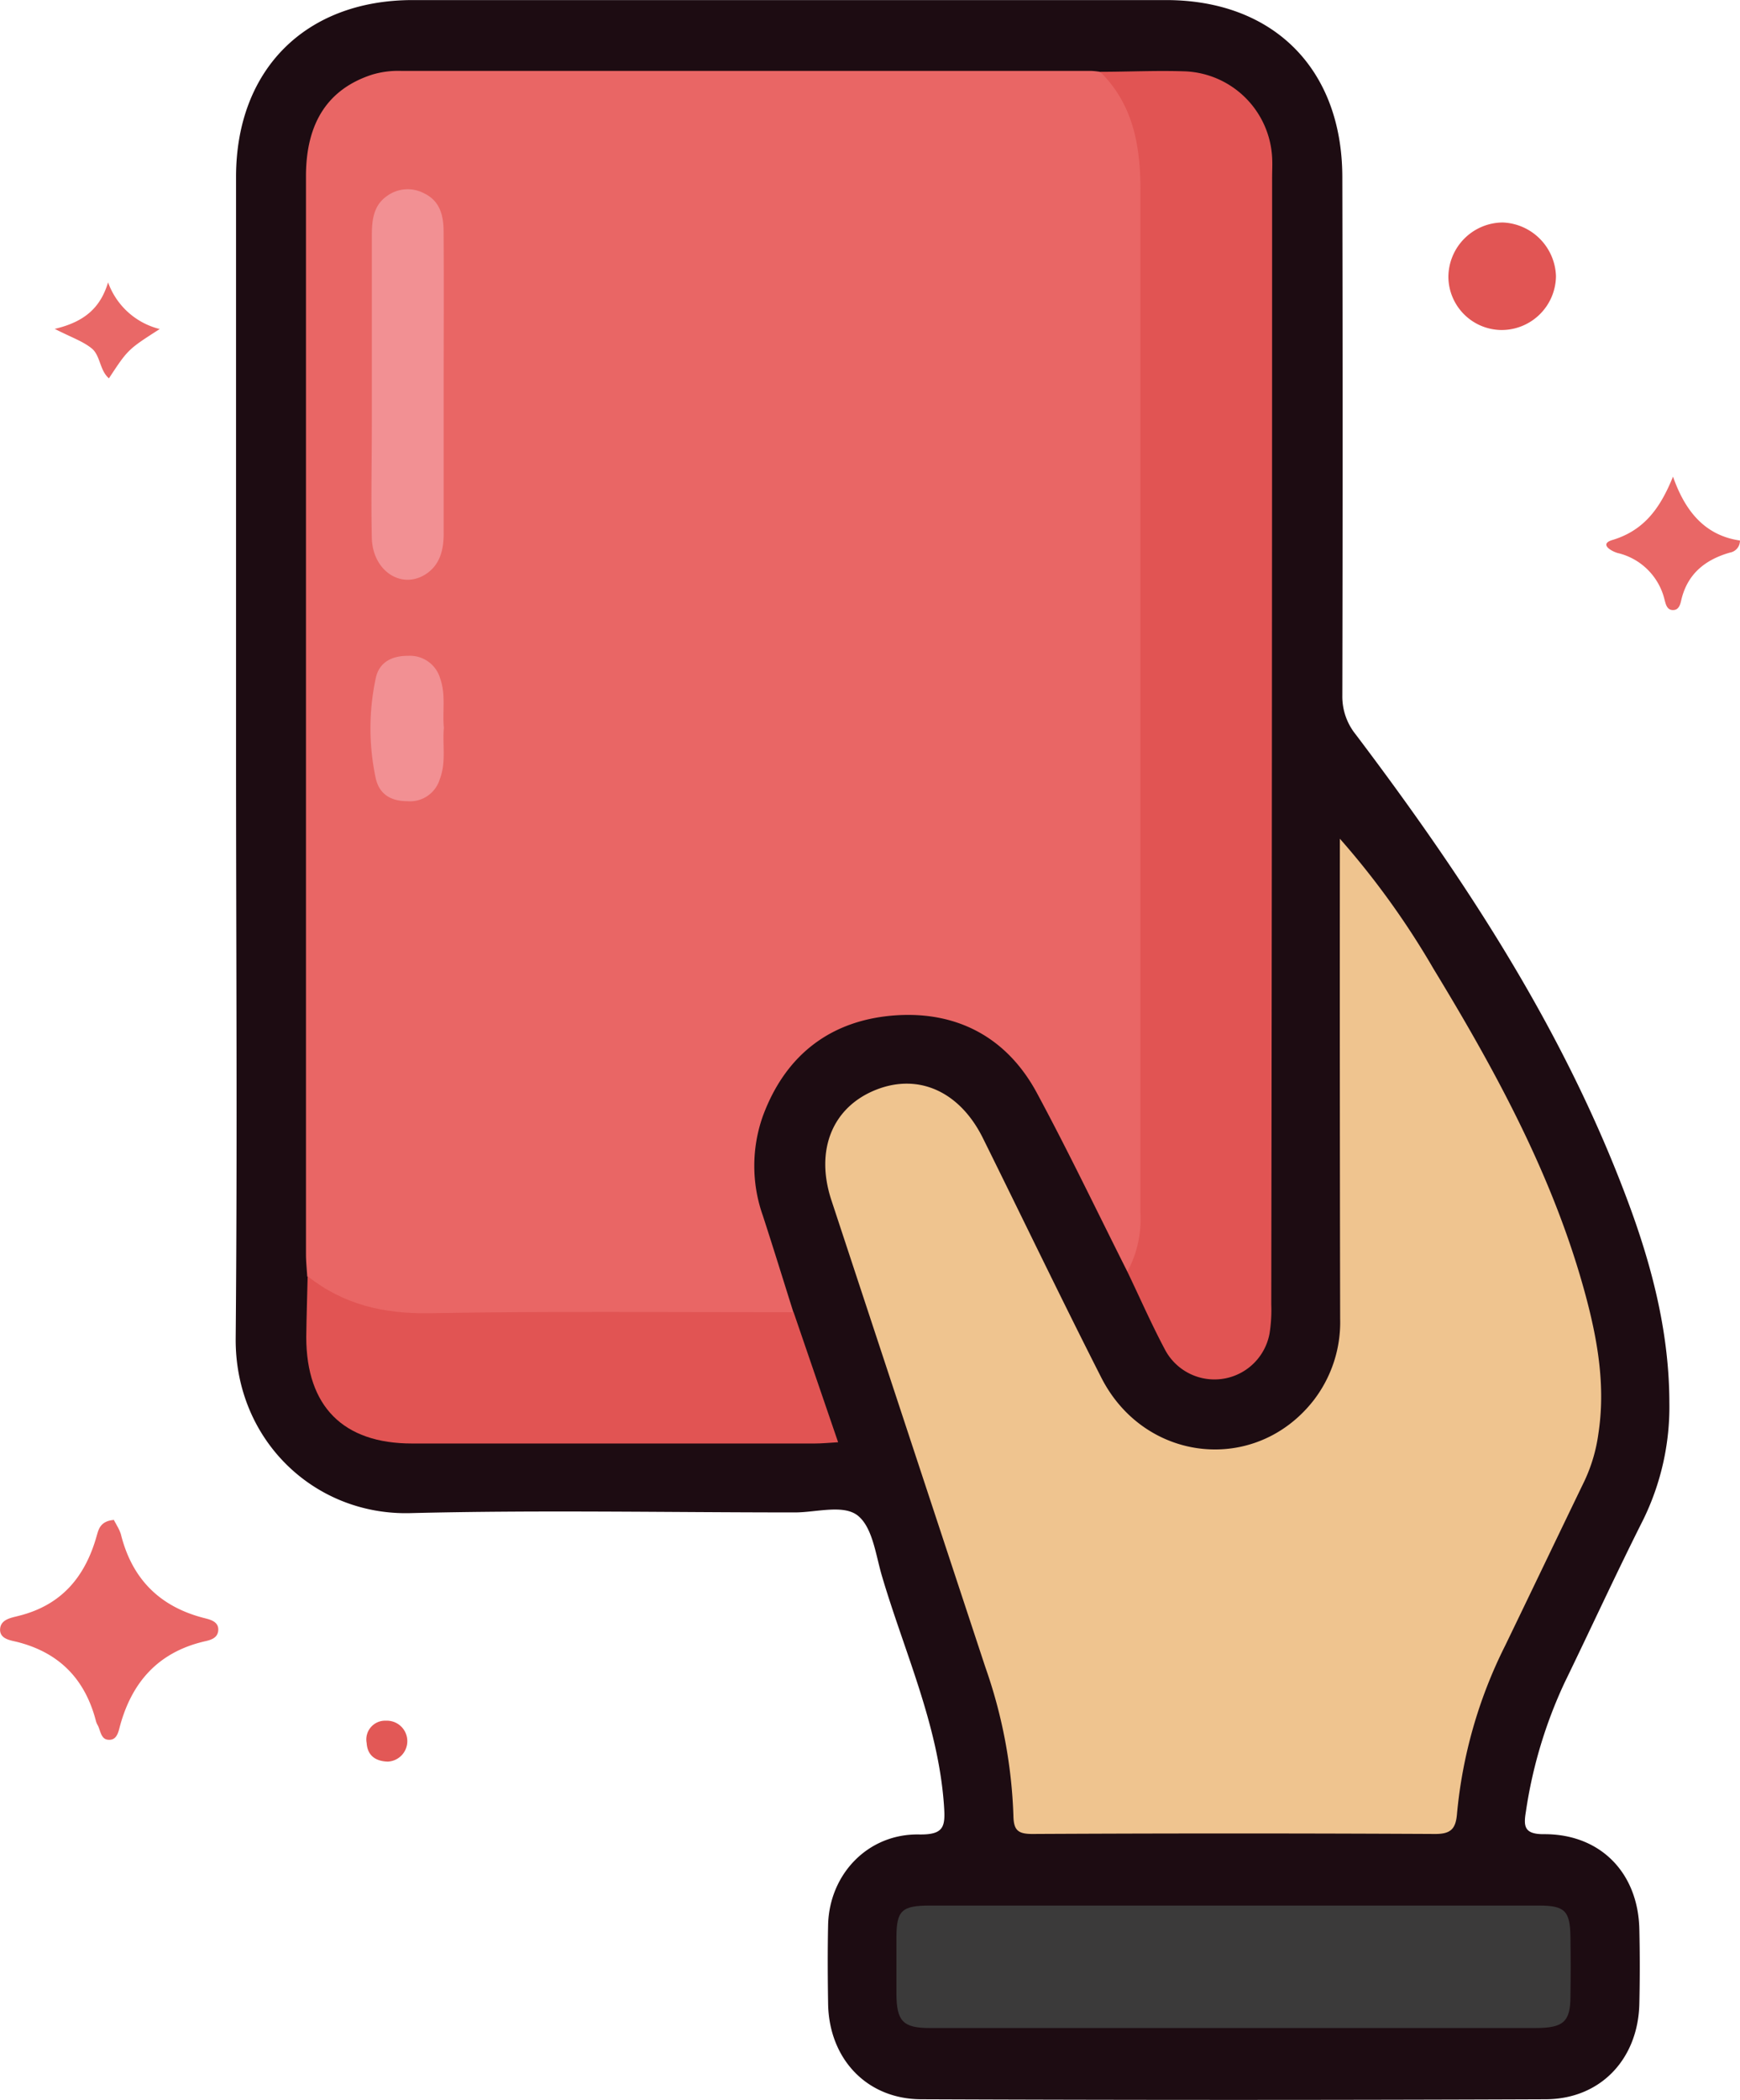
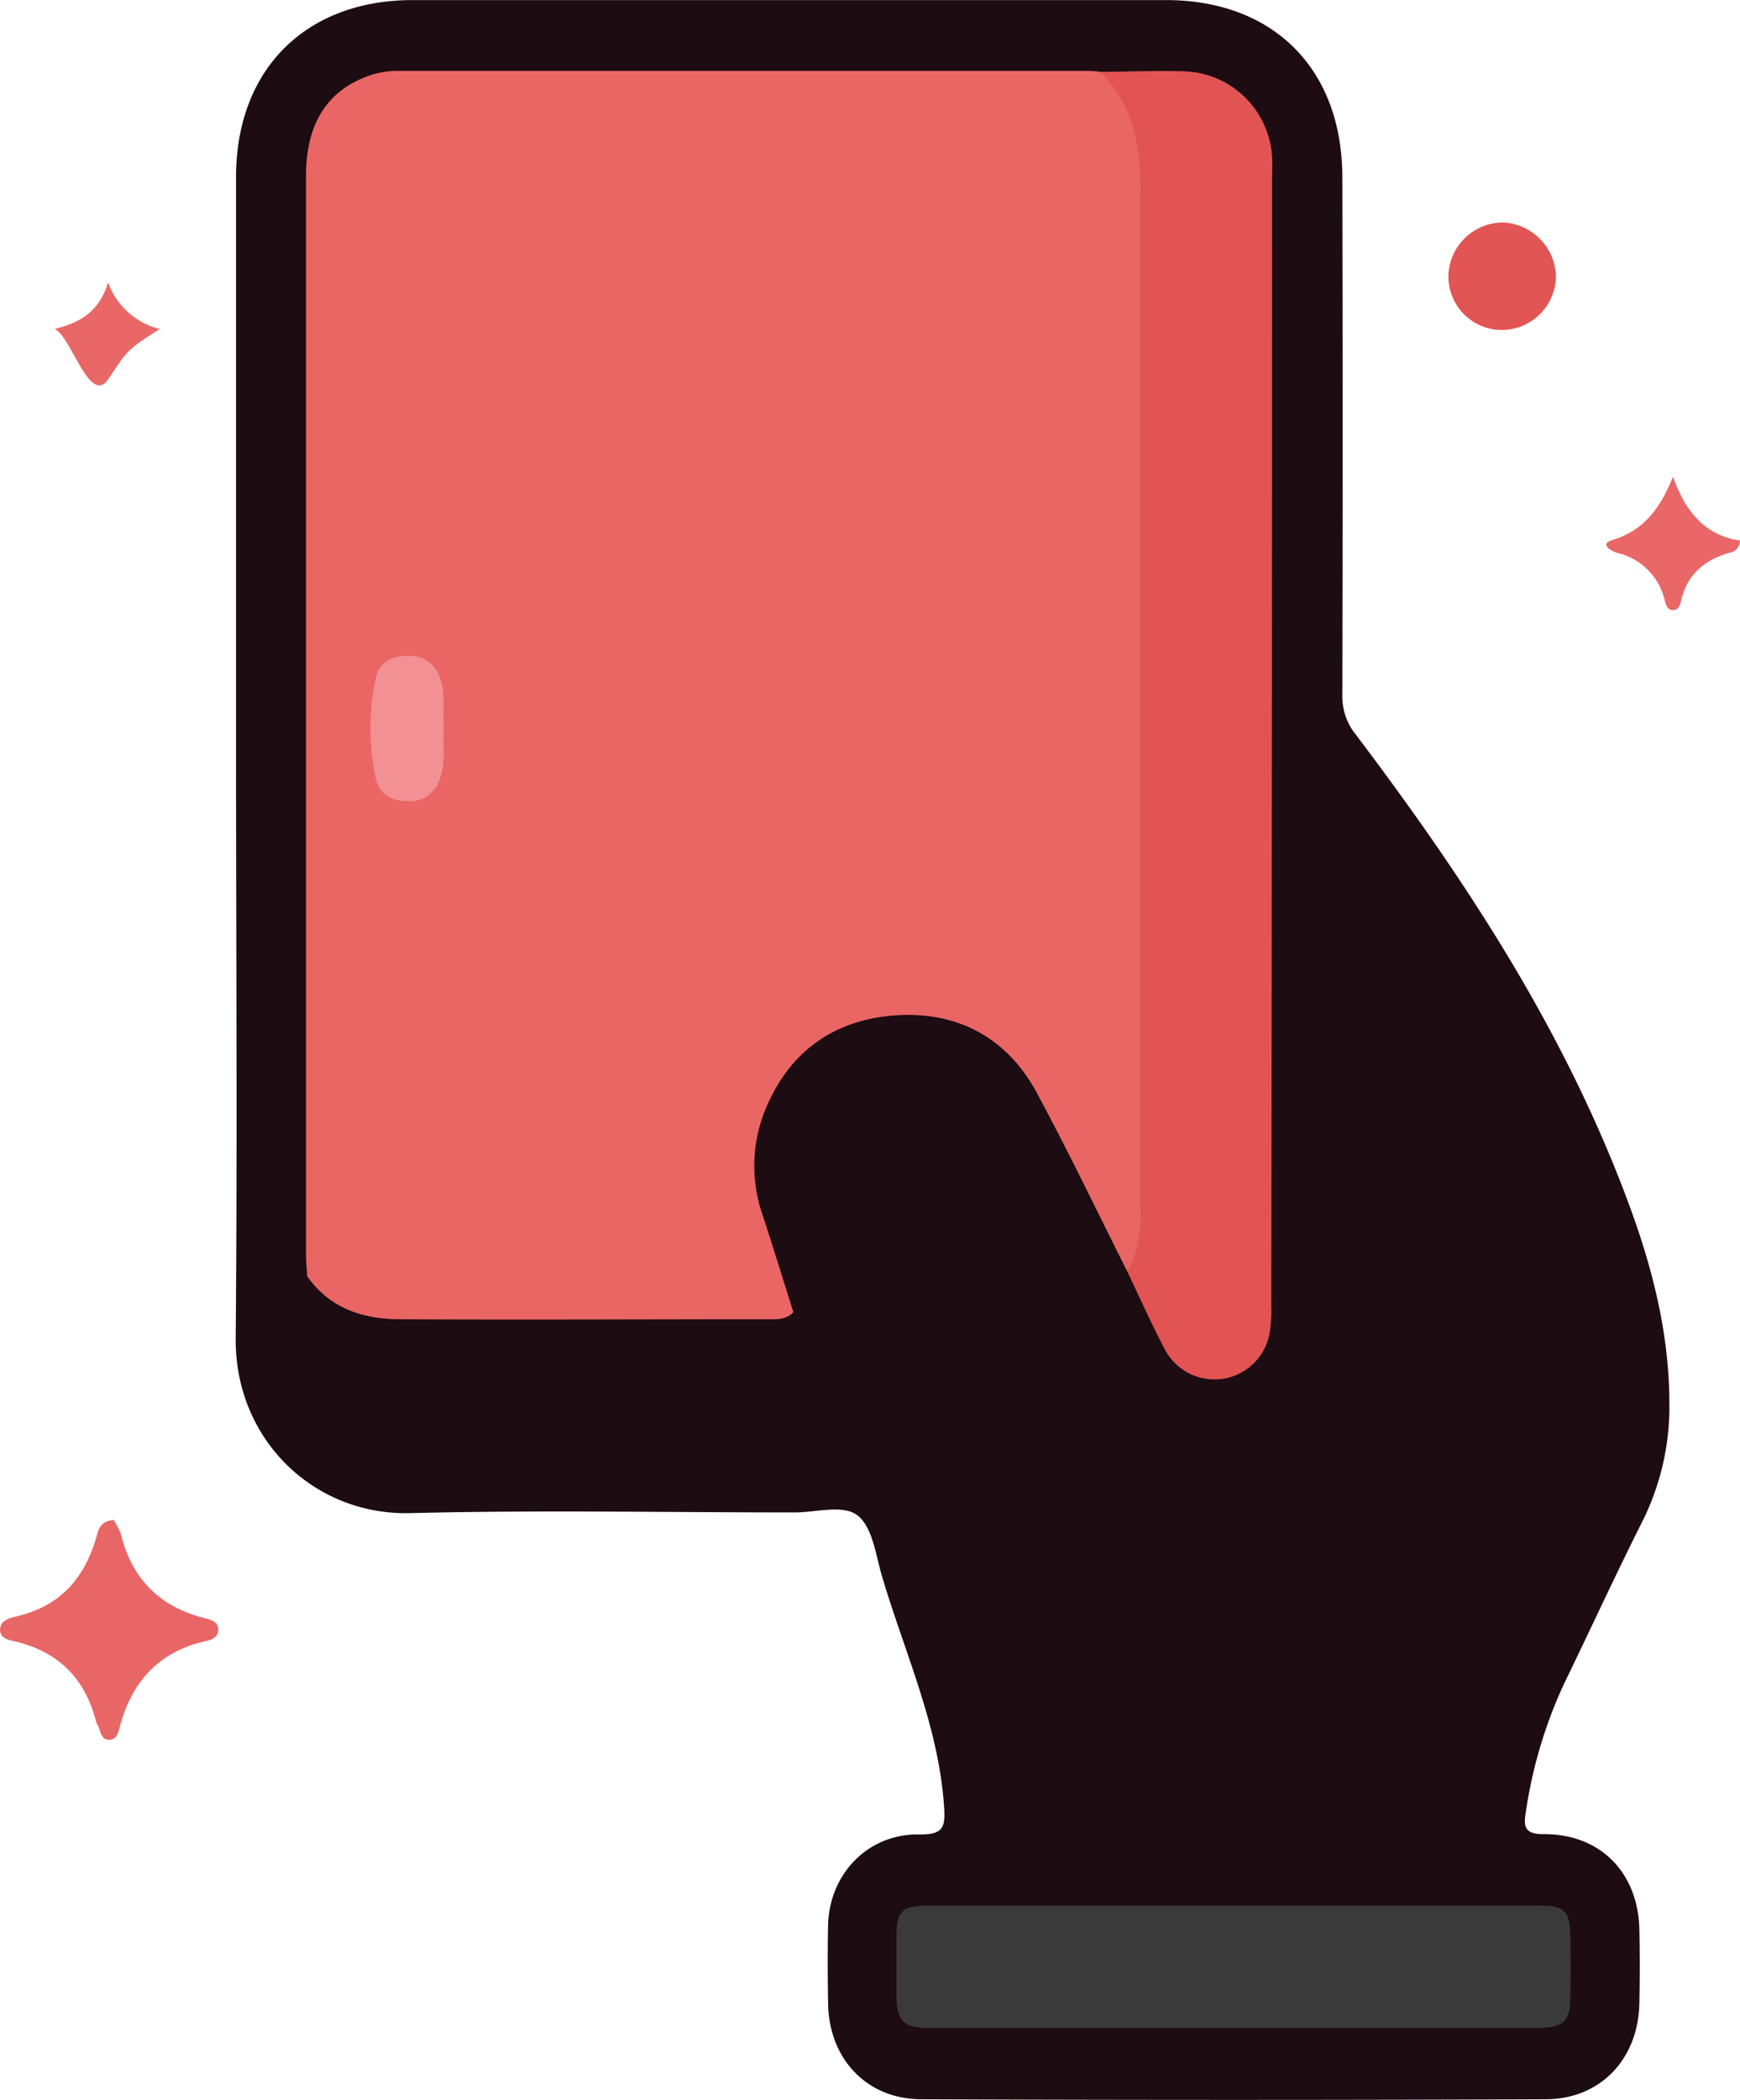
<svg xmlns="http://www.w3.org/2000/svg" id="Layer_1" data-name="Layer 1" viewBox="0 0 248.57 299.76">
  <defs>
    <style>.cls-1{fill:#1d0c12;}.cls-2{fill:#e96666;}.cls-3{fill:#e15554;}.cls-4{fill:#e96766;}.cls-5{fill:#e96867;}.cls-6{fill:#e25856;}.cls-7{fill:#e96665;}.cls-8{fill:#efc48f;}.cls-9{fill:#e15453;}.cls-10{fill:#3b3a3a;}.cls-11{fill:#f29093;}</style>
  </defs>
  <path class="cls-1" d="M59.44,108.1V25.37C59.45,10.06,69.36.14,84.67.13q53.81,0,107.61,0c15.34,0,25.17,9.81,25.2,25.25q.08,37,0,74a8.61,8.61,0,0,0,1.91,5.58c15.88,21,30.19,42.84,39.28,67.74,3.25,8.93,5.51,18.08,5.53,27.64a36.62,36.62,0,0,1-3.78,16.81c-3.86,7.66-7.44,15.46-11.19,23.17a66.12,66.12,0,0,0-5.53,18.43c-.34,2.05-.26,3.21,2.56,3.2,8.06-.05,13.47,5.48,13.65,13.55q.12,5.34,0,10.67c-.18,7.87-5.53,13.59-13.36,13.62q-44.59.18-89.19,0c-7.83,0-13.21-5.79-13.34-13.63-.06-3.76-.08-7.54,0-11.3.2-7.24,5.72-13,13-12.87,3.64.06,3.76-1.18,3.55-4.19-.82-11.54-5.69-21.94-8.89-32.81-.87-3-1.31-6.76-3.36-8.47s-6-.49-9.08-.5c-18.31,0-36.63-.36-54.93.1-13.72.34-25.06-10.49-24.92-25C59.64,163.47,59.44,135.79,59.44,108.1Z" transform="translate(-25.72 -0.12)" />
  <path class="cls-2" d="M42,217.09c0,.08.25.46.44.84a6.16,6.16,0,0,1,.54,1.17c1.58,6.38,5.52,10.37,11.92,12,.84.21,2.08.5,2,1.74s-1.3,1.43-2.14,1.63c-6.47,1.57-10.18,5.78-11.89,12-.23.85-.43,2.13-1.71,2-1-.09-1.07-1.22-1.44-2a2.76,2.76,0,0,1-.27-.58c-1.53-6-5.19-9.84-11.27-11.38-.93-.23-2.42-.4-2.45-1.71,0-1.52,1.58-1.73,2.59-2,6.16-1.51,9.57-5.56,11.22-11.46C39.79,218.52,40,217.25,42,217.09Z" transform="translate(-25.72 -0.12)" />
  <path class="cls-3" d="M240.2,47.23a7.65,7.65,0,0,1-7.57-7.57,7.82,7.82,0,0,1,7.76-7.78A7.92,7.92,0,0,1,248,39.53,7.77,7.77,0,0,1,240.2,47.23Z" transform="translate(-25.72 -0.12)" />
  <path class="cls-4" d="M264.72,68.16c1.72,4.91,4.53,8.39,9.56,9.12A1.71,1.71,0,0,1,272.86,79c-3.5,1-6.06,3-6.95,6.74-.13.56-.3,1.39-1.07,1.46-1,.09-1.16-.86-1.34-1.52a9,9,0,0,0-6.7-6.62c-.93-.27-2.65-1.28-.75-1.85C260.67,75.82,262.93,72.56,264.72,68.16Z" transform="translate(-25.72 -0.12)" />
-   <path class="cls-5" d="M33.54,47.07c4.24-1,6.52-3,7.62-6.64a10.53,10.53,0,0,0,7.38,6.66C44,50,44,50,41.28,54.13c-1.36-1.18-1.2-3.29-2.5-4.31S36,48.32,33.54,47.07Z" transform="translate(-25.72 -0.12)" />
-   <path class="cls-6" d="M81.1,251.59c-1.74-.06-2.88-.86-3-2.65a2.68,2.68,0,0,1,2.76-3.19,2.92,2.92,0,1,1,.25,5.84Z" transform="translate(-25.72 -0.12)" />
+   <path class="cls-5" d="M33.54,47.07c4.24-1,6.52-3,7.62-6.64a10.53,10.53,0,0,0,7.38,6.66C44,50,44,50,41.28,54.13S36,48.32,33.54,47.07Z" transform="translate(-25.72 -0.12)" />
  <path class="cls-7" d="M186.77,181.65c-4.29-8.52-8.41-17.13-12.93-25.52-4.22-7.82-11.24-11.62-20-11.08-9.26.58-15.87,5.53-19.14,14.39a21.23,21.23,0,0,0,0,14.22c1.49,4.58,2.91,9.18,4.36,13.78-1.09,1.16-2.56,1-3.93,1-17.44,0-34.88.1-52.32,0-5.22,0-10-1.55-13.2-6.13-.07-1.07-.18-2.15-.18-3.22q0-76.91,0-153.81c0-7.67,3.17-12.45,9.4-14.49A13,13,0,0,1,83,10.24h98.56a11.33,11.33,0,0,1,1.28.13c3.89,1.78,5.12,5.39,5.89,9.1a46.79,46.79,0,0,1,1,9.62q0,71.16,0,142.34a26.37,26.37,0,0,1-.81,7.35C188.54,180,188.45,181.42,186.77,181.65Z" transform="translate(-25.72 -0.12)" />
-   <path class="cls-8" d="M217.13,119.85a116.74,116.74,0,0,1,13.39,18.59c9,14.79,17.29,30,21.79,46.88,1.69,6.36,2.77,12.82,1.75,19.46a23.15,23.15,0,0,1-2,6.77c-3.79,7.83-7.54,15.68-11.33,23.51a67.16,67.16,0,0,0-6.87,24c-.18,2.13-.88,2.87-3.13,2.86q-28.76-.15-57.52,0c-2.09,0-2.69-.54-2.72-2.66a70.7,70.7,0,0,0-4-21.13q-11-33.33-22-66.68c-2.36-7.16.15-13.3,6.39-15.77,6.08-2.4,12,.26,15.3,7,5.63,11.36,11.12,22.79,16.86,34.08,6.19,12.17,22,13.84,30.29,3.32a18.25,18.25,0,0,0,3.84-11.71Q217.1,154.12,217.13,119.85Z" transform="translate(-25.72 -0.12)" />
  <path class="cls-9" d="M186.77,181.65a15.76,15.76,0,0,0,1.87-8.33q0-73,0-146.08c0-6.18-1-12.22-5.76-16.87,4.08,0,8.18-.21,12.26-.06a13,13,0,0,1,12.31,12.26c.06,1,0,1.94,0,2.91q0,80.41-.12,160.84a21.49,21.49,0,0,1-.25,4.17,8,8,0,0,1-14.85,2.45C190.26,189.26,188.58,185.42,186.77,181.65Z" transform="translate(-25.72 -0.12)" />
  <path class="cls-10" d="M202.23,272.14h43.3c3.75,0,4.49.74,4.54,4.53q.06,4.2,0,8.4c0,3.66-1,4.55-5,4.55h-73c-4.53,0-9.05,0-13.57,0-3.78,0-4.69-1-4.72-4.82,0-2.7,0-5.39,0-8.08,0-3.91.77-4.58,4.83-4.58Z" transform="translate(-25.72 -0.12)" />
-   <path class="cls-9" d="M69.67,182.3c5.11,4.06,10.88,5.39,17.42,5.28,17.34-.31,34.69-.13,52-.14,2.08,6.07,4.16,12.15,6.36,18.56-1.32.08-2.33.18-3.34.18q-28.75,0-57.53,0c-9.83,0-15.09-5.28-15.11-15.18C69.5,188.1,69.61,185.2,69.67,182.3Z" transform="translate(-25.72 -0.12)" />
-   <path class="cls-11" d="M89.1,55.29q0,10.49,0,21c0,2.38-.55,4.55-2.66,5.86C83,84.25,79,81.6,78.84,77c-.13-5.48,0-11,0-16.45q0-13.38,0-26.77c0-2.19.2-4.35,2.22-5.72a5,5,0,0,1,5.21-.36c2.3,1.08,2.8,3.18,2.82,5.37C89.14,40.46,89.1,47.87,89.1,55.29Z" transform="translate(-25.72 -0.12)" />
  <path class="cls-11" d="M89.13,104c-.22,2.44.35,4.92-.58,7.33a4.43,4.43,0,0,1-4.63,3.16c-2.39,0-4-1-4.52-3.25a34.17,34.17,0,0,1,0-14.31c.49-2.34,2.38-3.2,4.6-3.19A4.49,4.49,0,0,1,88.61,97C89.43,99.34,88.9,101.69,89.13,104Z" transform="translate(-25.72 -0.12)" />
</svg>